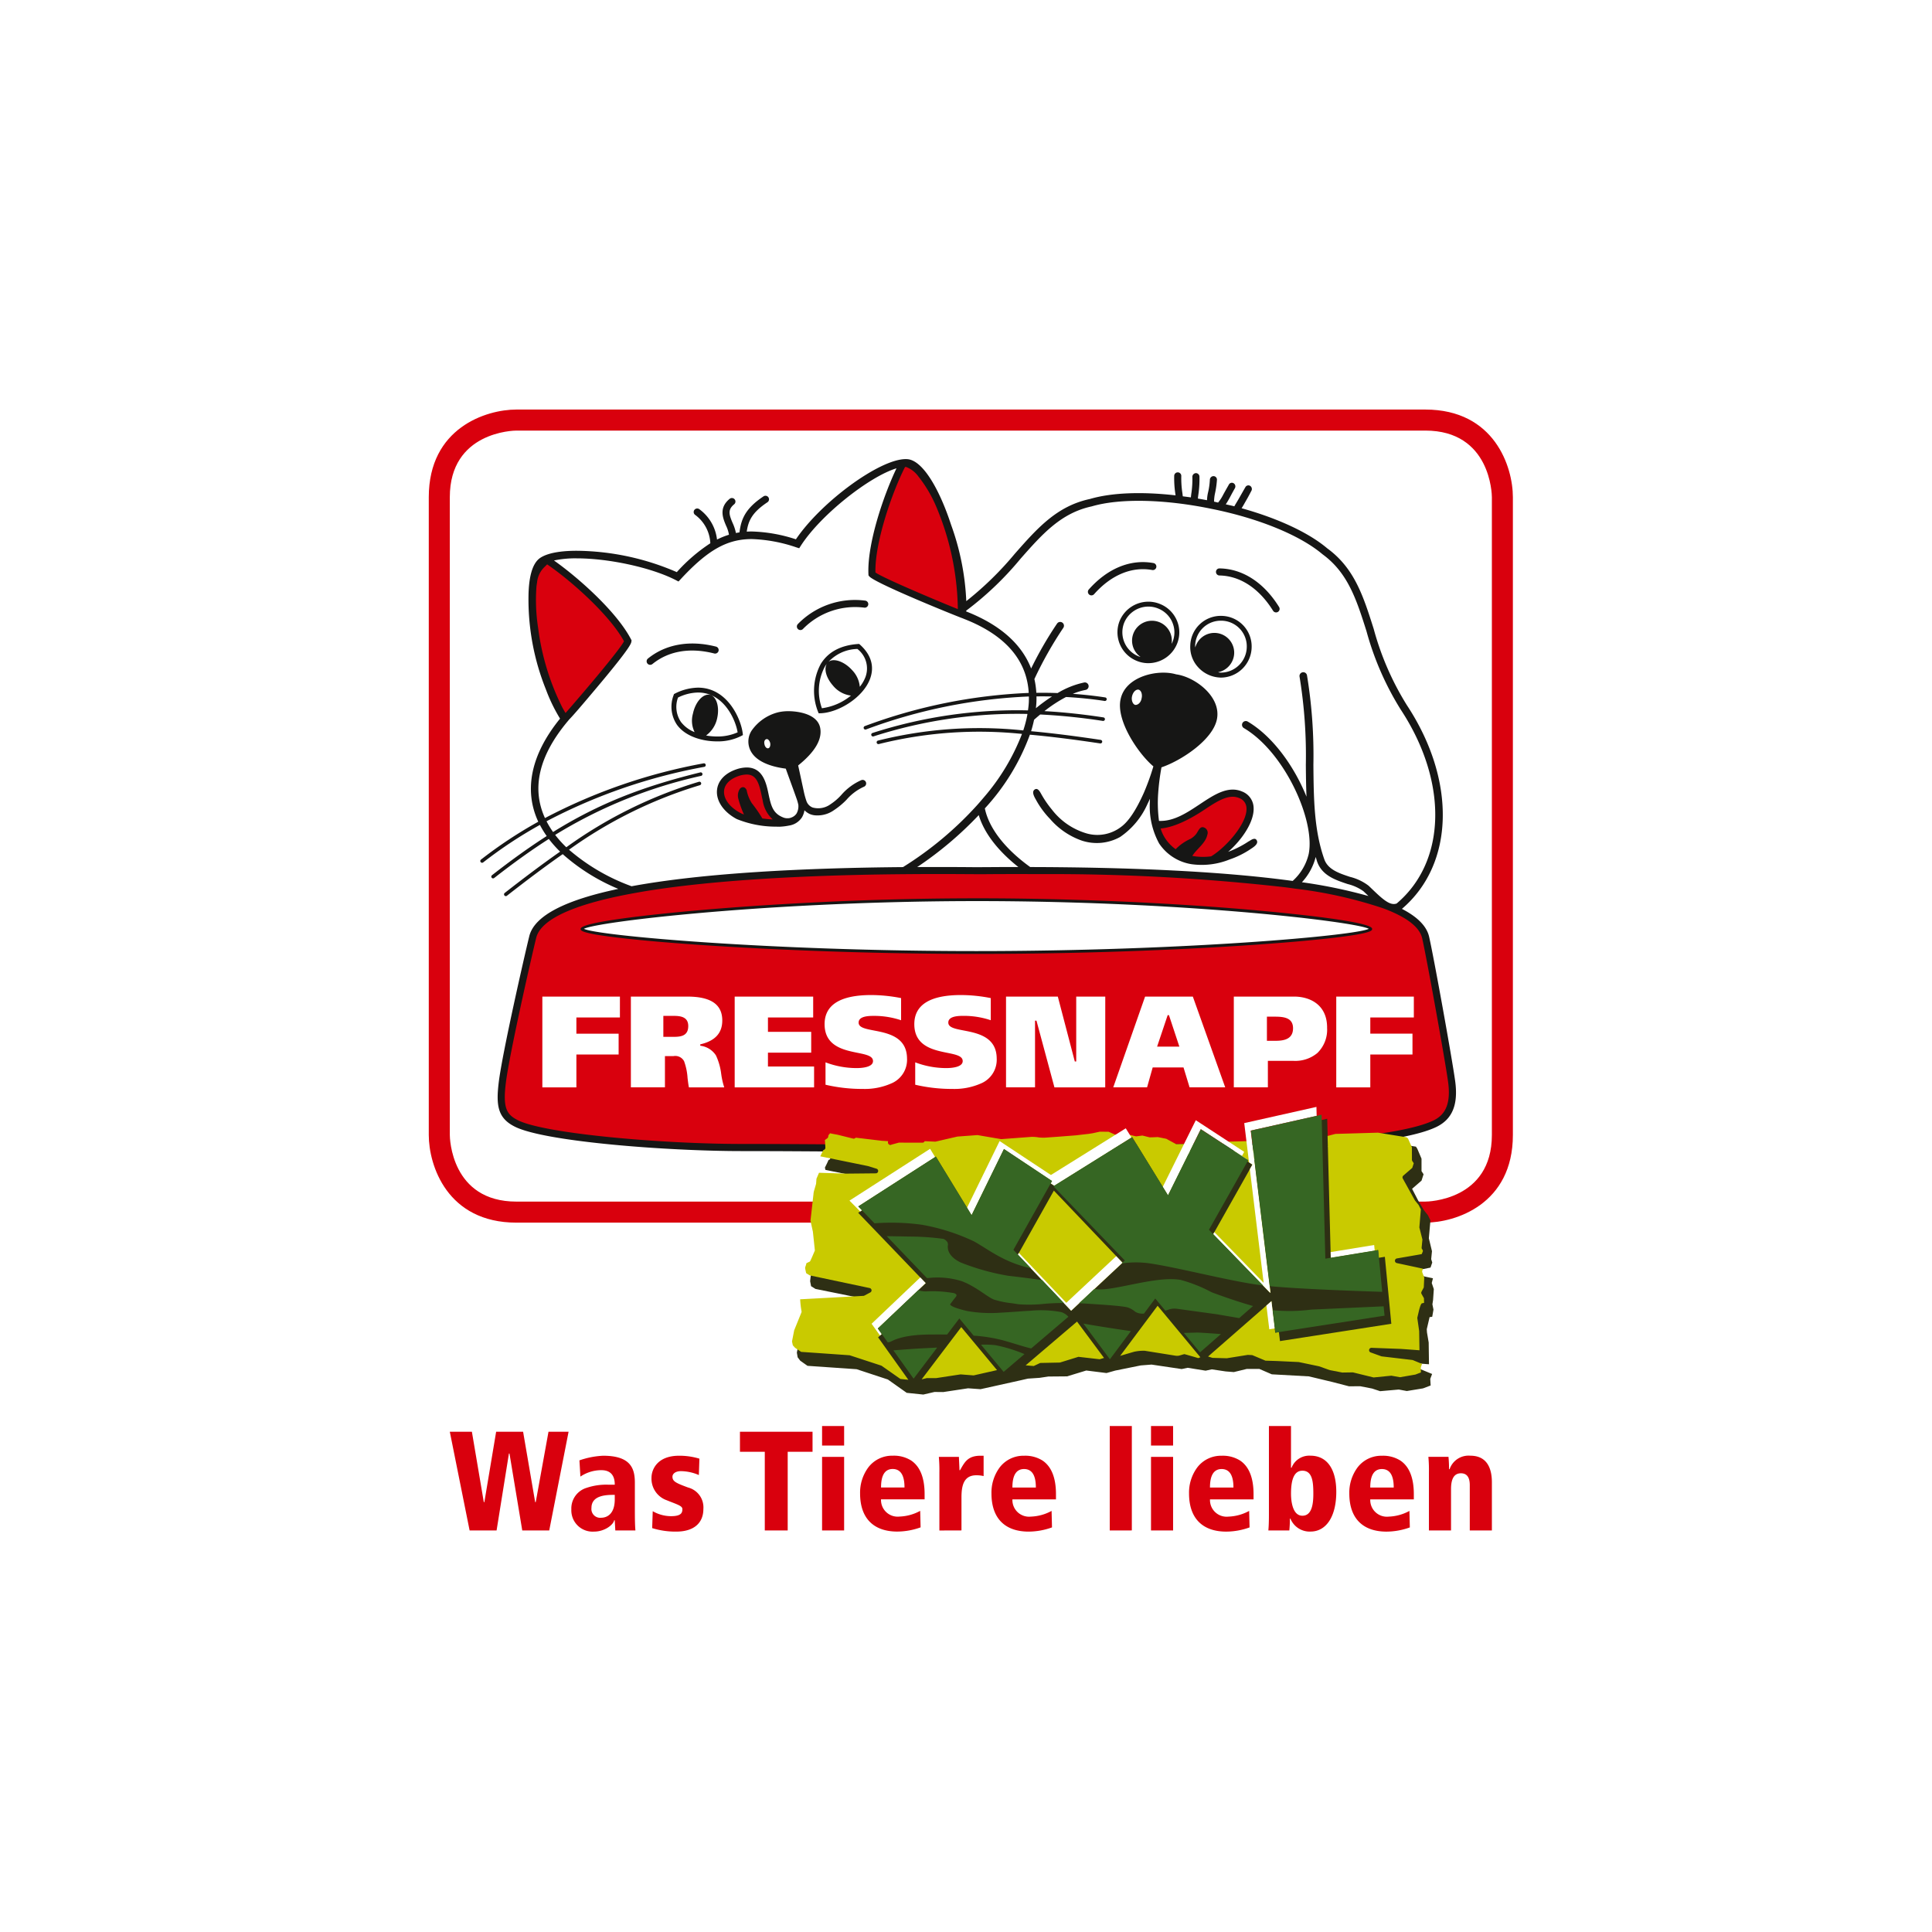
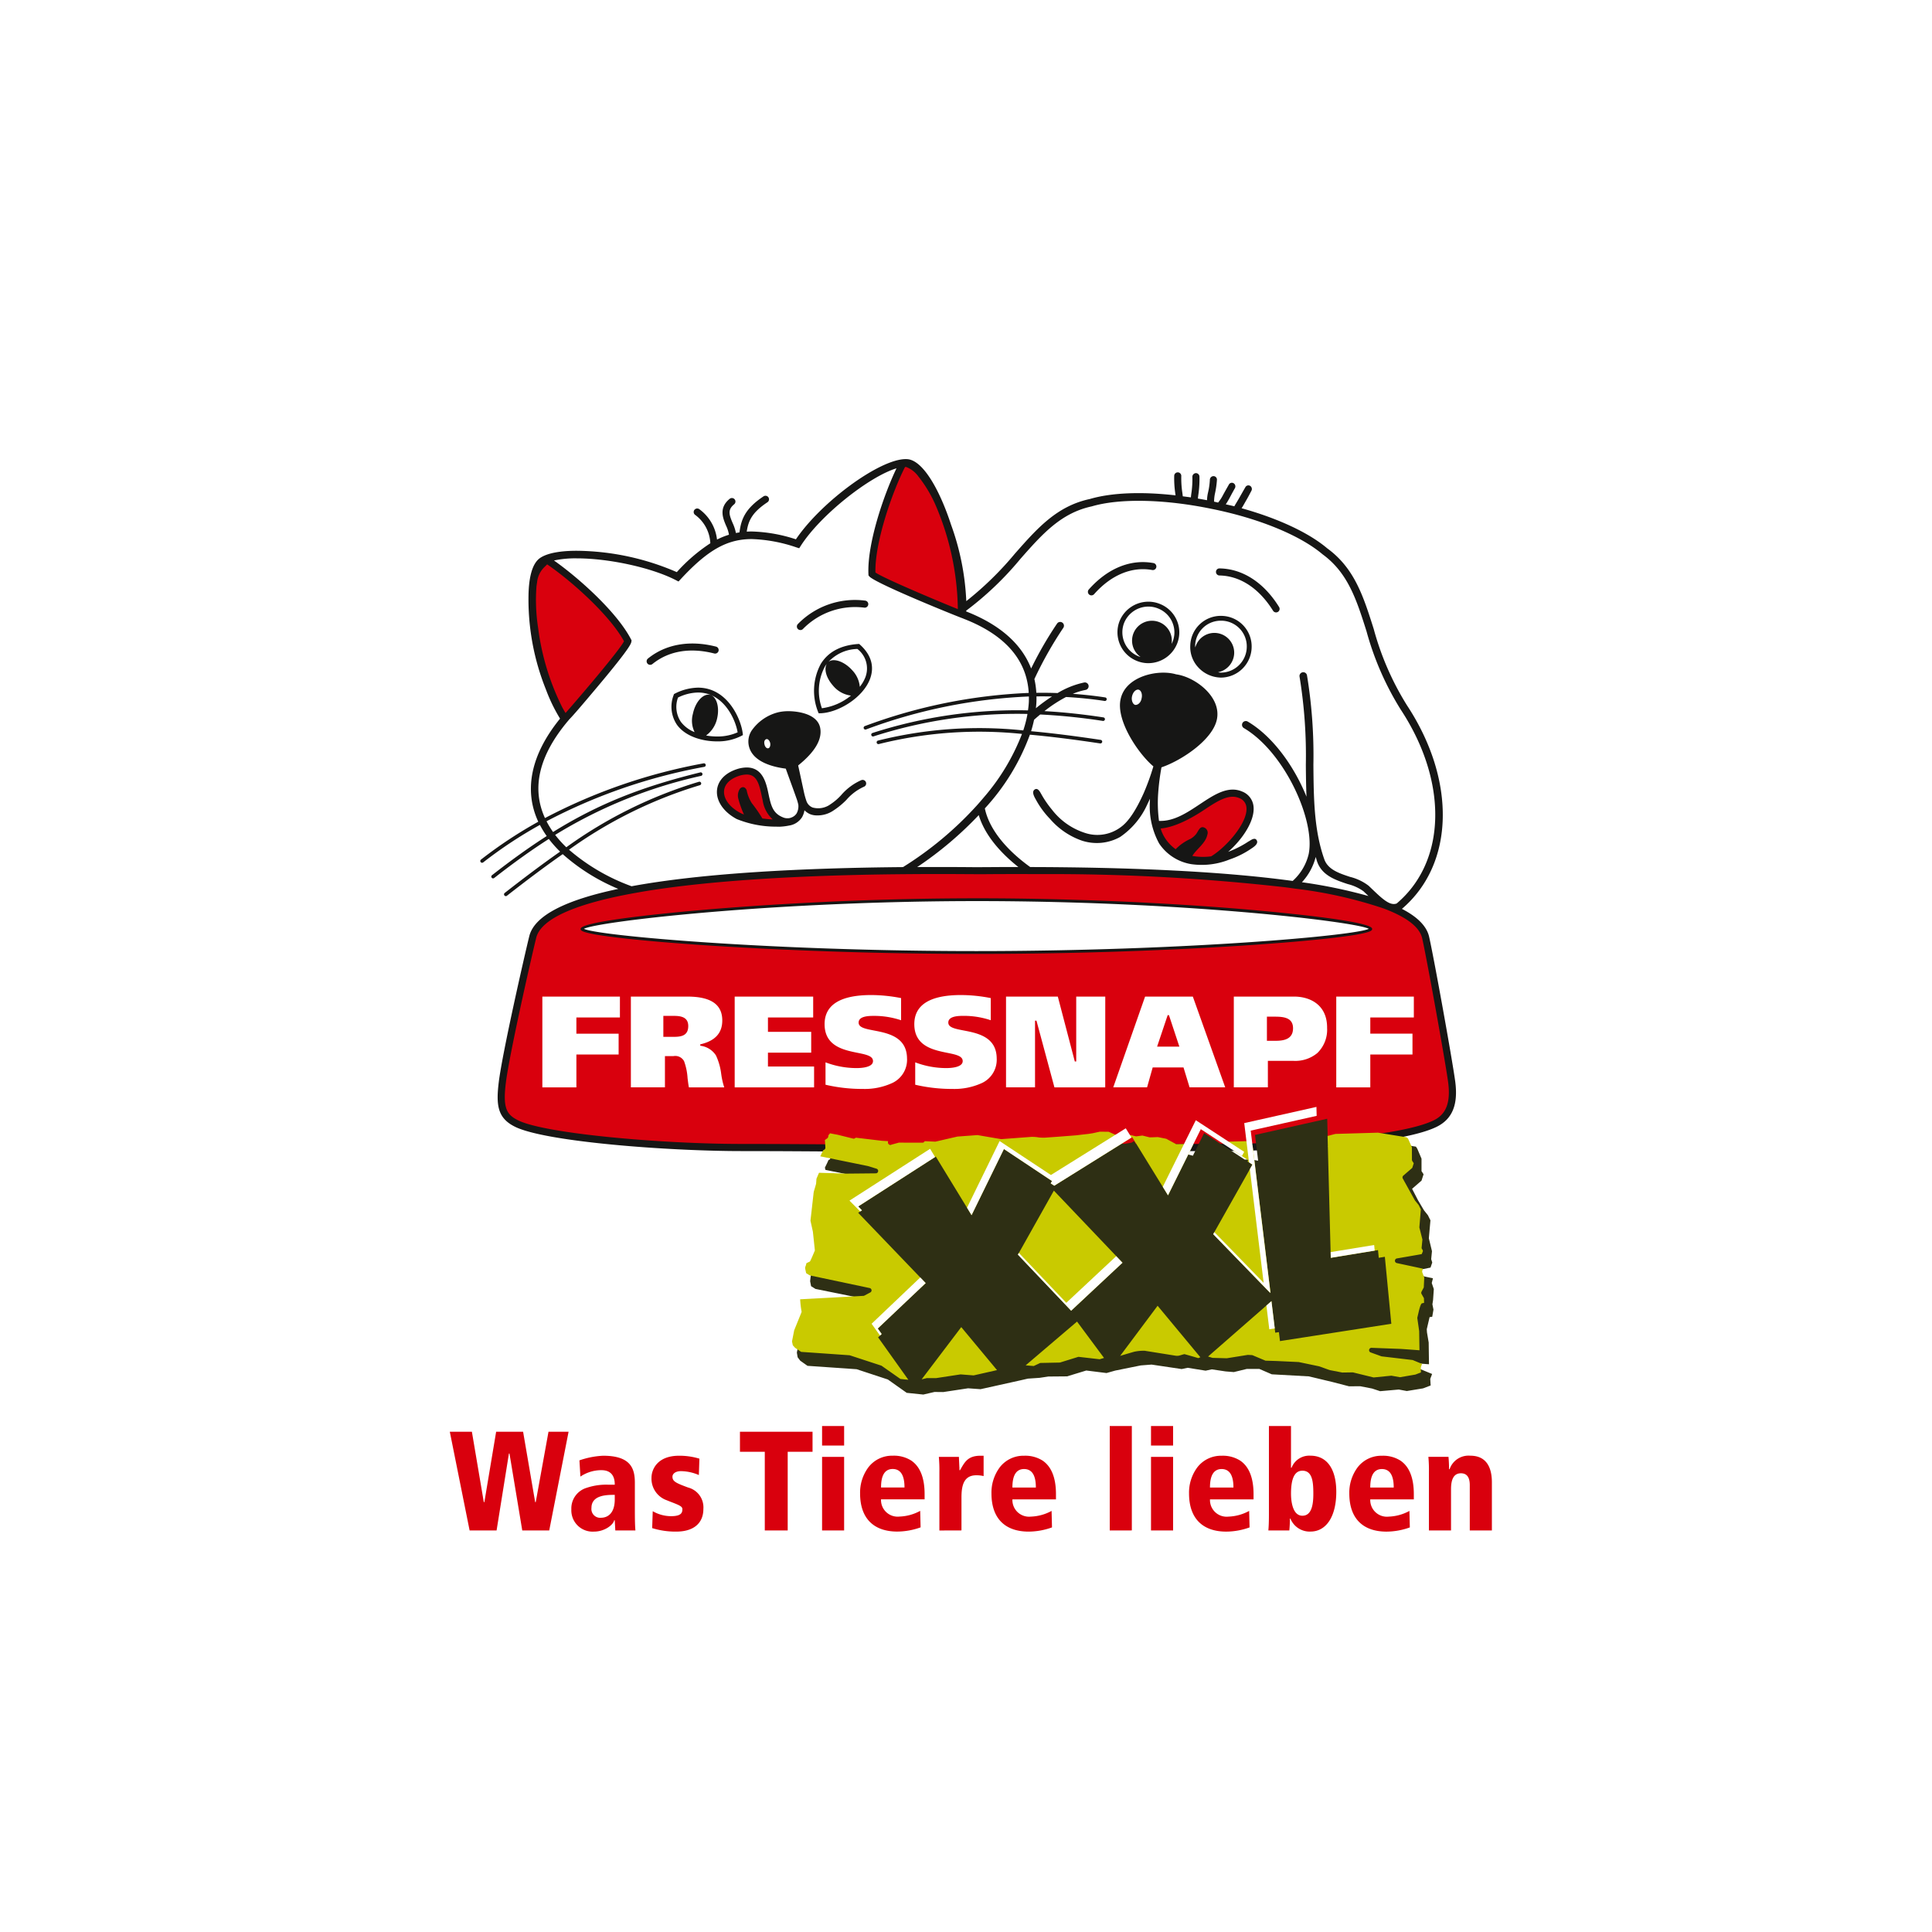
<svg xmlns="http://www.w3.org/2000/svg" width="292" height="292" viewBox="0 0 292 292">
  <rect x="0" y="0" width="292" height="292" fill="#808080" stroke="none" />
  <defs>
    <clipPath id="clip-path">
      <rect id="Rechteck_894" data-name="Rechteck 894" width="163.854" height="169.587" fill="none" />
    </clipPath>
    <clipPath id="clip-Logo-Fressnapf">
      <rect width="292" height="292" />
    </clipPath>
  </defs>
  <g id="Logo-Fressnapf" clip-path="url(#clip-Logo-Fressnapf)">
    <rect width="292" height="292" fill="#fff" />
    <g id="Gruppe_127" data-name="Gruppe 127" transform="translate(64.805 61.898)">
      <g id="Gruppe_126" data-name="Gruppe 126" clip-path="url(#clip-path)">
        <path id="Pfad_11041" data-name="Pfad 11041" d="M20.526,281.561H16.45l-1.931-11.623h-.085l-1.865,11.623H8.493L5.5,266.644H8.838l1.8,10.636h.084l1.78-10.636h4.076L18.4,277.28h.085l1.93-10.636h3.036Zm6.771.173c1.607,0,2.9-1.021,3.043-1.7l0-.018h.087l.086,1.543h3.038c-.062-.747-.083-1.514-.083-3.127V274.36c0-2.126-.582-4.093-4.8-4.093a12.606,12.606,0,0,0-3.577.7l.146,2.451a5.687,5.687,0,0,1,3.088-.969c.521,0,2.105,0,2.105,2.169v.024H29.377a9.29,9.29,0,0,0-3.2.476,3.25,3.25,0,0,0-2.308,3.251,3.215,3.215,0,0,0,3.427,3.364m3.135-5.554v.668c0,2.59-1.562,2.791-2.04,2.791a1.328,1.328,0,0,1-1.483-1.482c0-1.976,2.362-1.976,3.5-1.976Zm9.3,5.554c2.6,0,4.093-1.249,4.093-3.428a3.1,3.1,0,0,0-2.32-3.238c-1.788-.664-2.354-.908-2.354-1.63,0-.405.4-.84,1.29-.84a6.982,6.982,0,0,1,2.7.589l.084-2.476a10.388,10.388,0,0,0-3.084-.443c-3.282,0-4.157,2.088-4.157,3.321A3.455,3.455,0,0,0,38.3,277c.3.124.579.232.825.327.984.385,1.527.6,1.527,1,0,.521-.132,1.075-1.719,1.075a5.573,5.573,0,0,1-2.764-.753l-.084,2.556a11.835,11.835,0,0,0,3.641.529m16.842-.173V269.667h3.754v-3.023H49.351v3.023h3.754v11.894Zm8.528,0V270.439H61.764v11.124Zm0-12.833v-2.951H61.764v2.951Zm8.045,13a10.525,10.525,0,0,0,3.513-.636l-.062-2.493a7.021,7.021,0,0,1-3.129.862,2.517,2.517,0,0,1-2.792-2.577v-.025H77.26v-.788c0-2.468-.684-4.177-2.035-5.084a4.878,4.878,0,0,0-2.787-.725,4.508,4.508,0,0,0-3.656,1.728,6.391,6.391,0,0,0-1.273,3.974c0,3.717,2,5.765,5.636,5.765m-.708-9.457c1.183,0,1.783.931,1.783,2.769v.024H70.676v-.024c0-1.838.592-2.769,1.762-2.769m10.394,9.284V276.59c0-1.667.265-3.369,2.234-3.369a4.539,4.539,0,0,1,1.112.121v-3.075H85.71c-1.851,0-2.357.89-3,2.017l-.1.171h-.08v-.024c-.011-.331-.028-.674-.043-1s-.032-.661-.042-.987H79.412a21.932,21.932,0,0,1,.082,2.313v8.809Zm25.748,0V265.779h-3.338v15.784Zm27,.172c2.4,0,3.9-2.3,3.9-6,0-3.473-1.422-5.467-3.9-5.467a2.857,2.857,0,0,0-2.853,1.809l-.008.015h-.083v-6.312H129.3v13.3c0,1.348-.038,1.929-.084,2.484h3.168a17,17,0,0,0,.083-1.753v-.025h.084l.007.013a3.138,3.138,0,0,0,3.024,1.938m-1.224-9.2c1.526,0,1.654,1.718,1.654,3.477,0,1.427-.171,3.326-1.654,3.326-1.6,0-1.72-2.546-1.72-3.326,0-2.339.563-3.477,1.72-3.477m28.64,9.028v-7.288c0-1.828-.565-4.008-3.255-4.008a3.027,3.027,0,0,0-3.13,2.022l-.006.016h-.084v-.024c0-.777-.046-1.42-.084-1.842H153.4a21.69,21.69,0,0,1,.081,2.313v8.81h3.341v-6.238c0-1.617.492-2.4,1.5-2.4.885,0,1.334.6,1.334,1.783v6.859ZM93,281.734a10.529,10.529,0,0,0,3.514-.636l-.063-2.493a7.021,7.021,0,0,1-3.128.862,2.518,2.518,0,0,1-2.793-2.577v-.025h6.584v-.788c0-2.468-.684-4.177-2.035-5.084a4.881,4.881,0,0,0-2.787-.725,4.508,4.508,0,0,0-3.656,1.728,6.39,6.39,0,0,0-1.272,3.974c0,3.717,2,5.765,5.635,5.765m-.708-9.457c1.183,0,1.783.931,1.783,2.769v.024H90.53v-.024c0-1.838.592-2.769,1.762-2.769m30.57,9.457a10.529,10.529,0,0,0,3.514-.636l-.063-2.493a7.021,7.021,0,0,1-3.128.862,2.517,2.517,0,0,1-2.793-2.577v-.025h6.584v-.788c0-2.468-.683-4.177-2.034-5.084a4.884,4.884,0,0,0-2.788-.725,4.509,4.509,0,0,0-3.656,1.728,6.39,6.39,0,0,0-1.272,3.974c0,3.717,2,5.765,5.635,5.765m-.708-9.457c1.183,0,1.783.931,1.783,2.769v.024h-3.546v-.024c0-1.838.592-2.769,1.762-2.769m24.931,9.457a10.523,10.523,0,0,0,3.514-.636l-.062-2.493a7.021,7.021,0,0,1-3.129.862,2.517,2.517,0,0,1-2.792-2.577v-.025H151.2v-.788c0-2.468-.683-4.177-2.035-5.084a4.878,4.878,0,0,0-2.787-.725,4.508,4.508,0,0,0-3.656,1.728,6.394,6.394,0,0,0-1.273,3.974c0,3.717,2,5.765,5.635,5.765m-.707-9.457c1.184,0,1.784.931,1.784,2.769v.024h-3.546v-.024c0-1.838.592-2.769,1.762-2.769m-31.561,9.284V270.438h-3.338v11.123Zm0-12.833v-2.951h-3.338v2.951Z" transform="translate(-2.321 -112.147)" fill="#d9000d" />
-         <path id="Pfad_11042" data-name="Pfad 11042" d="M152.742,122.1H15.39c-10.136,0-10.312-9.891-10.313-10.313V15.39c0-10.137,9.891-10.312,10.312-10.314H152.747c10.137,0,10.312,9.891,10.314,10.313v96.4c0,10.137-9.9,10.311-10.319,10.315" transform="translate(-2.142 -2.142)" fill="#fff" />
-         <path id="Pfad_11043" data-name="Pfad 11043" d="M150.6,122.89H13.248C2.769,122.89,0,114.223,0,109.642V13.248C0,2.769,8.666,0,13.248,0H150.6c10.479,0,13.25,8.666,13.25,13.248v96.394c0,10.478-8.668,13.248-13.25,13.248M13.248,3.179c-.406,0-10.069.174-10.069,10.069v96.394c0,.406.173,10.068,10.069,10.068H150.6c.412,0,10.075-.174,10.075-10.068V13.248c0-.406-.173-10.069-10.07-10.069Z" transform="translate(0 0)" fill="#d9000d" />
        <path id="Pfad_11044" data-name="Pfad 11044" d="M26.186,29.3l.054.038c3.512,2.393,9.462,7.609,11.694,11.709l.02.038a.253.253,0,0,1-.017.19c-.76,1.5-7.206,9.009-8.871,10.893l-.073.083a.166.166,0,0,1-.262-.023l-.082-.134-.436-.744-.034-.06a37.84,37.84,0,0,1-3.7-12.181,27.6,27.6,0,0,1-.239-6.3l.018-.124.071-.446A3.91,3.91,0,0,1,25.6,29.691l.371-.373a.164.164,0,0,1,.21-.019m28.821,31.98h0c-1.464.491-2.321,1.371-2.412,2.473-.109,1.292.877,2.657,2.573,3.562l.6.257a.148.148,0,0,0,.17-.039l.1-.1a.156.156,0,0,0,.039-.171l-.276-.684a8,8,0,0,1-.555-1.628,1.658,1.658,0,0,1,.181-1.348.444.444,0,0,1,.276-.138c.118,0,.24.113.327.3l.1.371a3.974,3.974,0,0,0,.714,1.661,20.252,20.252,0,0,1,1.57,2.279.254.254,0,0,0,.136.11l1.632.158a.152.152,0,0,0,.16-.106l.055-.146a.163.163,0,0,0-.051-.186,4.63,4.63,0,0,1-1.435-2.769l-.125-.554-.036-.171c-.38-1.833-.83-3.35-2.49-3.35a4.263,4.263,0,0,0-1.253.22m70.193,5.2-.005,0c-1.724,1.142-4.234,2.545-6.395,2.737l-.1.008a.164.164,0,0,0-.123.071.162.162,0,0,0-.021.14l.029.1.338.878a6.325,6.325,0,0,0,2.025,2.379l.063.045a.164.164,0,0,0,.223-.033l.048-.061a5.453,5.453,0,0,1,1.728-1.259l.449-.25a3.167,3.167,0,0,0,.924-.794l.248-.388c.175-.292.326-.544.513-.544l.24.074c.18.1.351.264.251.768a4.38,4.38,0,0,1-1.28,1.957,7.793,7.793,0,0,0-.959,1.17l-.062.1a.165.165,0,0,0,.11.246l.117.022a9.324,9.324,0,0,0,1.659.15l1.3-.1c2.339-1.4,5.675-5.114,5.511-7.558a1.888,1.888,0,0,0-1.24-1.7,2.79,2.79,0,0,0-1.092-.22c-1.4,0-2.839.956-4.506,2.062M80.161,14.574l-.036.025-.13.1a.155.155,0,0,0-.047.055c-1.874,3.687-4.594,11.327-4.479,16.019a.252.252,0,0,0,.07.17l.034.024c1.188.853,8.756,4.045,12.235,5.457l.376.152a.163.163,0,0,0,.225-.147l0-.117,0-.288a41.021,41.021,0,0,0-3.435-15.654,20,20,0,0,0-2.592-4.295,4.287,4.287,0,0,0-2.03-1.517.342.342,0,0,0-.192.018M120.1,97.741l1.549,4.684h-3.363l1.573-4.684c.025-.073.077-.078.077-.078h.085s.053,0,.078.078M47.423,99.313c0,1.512-1.121,1.638-2.27,1.638H43.659V97.78h1.574c1.084,0,2.19.182,2.19,1.533m91.407.341c0,1.679-1.426,1.894-2.668,1.894h-1.28V97.9h1.26c1.4,0,2.688.212,2.688,1.753m21.306,14.169c-4.827,2.342-20.335,3.567-33.159,3.567l-35.3.182H90.51l-35-.182c-12.245,0-29.7-1.558-33.848-3.567-1.936-.94-2.535-1.982-2.047-5.953.543-4.394,3.863-18.978,4.582-21.9.682-2.891,5.543-5.2,14.452-6.875l2.258-.4c9.138-1.493,21.63-2.351,37.127-2.55l2.309-.023,4.8-.023,4.746.021,1.293.007h.312l1.292-.007,4.352-.016,1.616,0,1.958.007A314.555,314.555,0,0,1,137.66,78.1l1.564.214A66.8,66.8,0,0,1,152.568,81.3l1.13.451c2.865,1.223,4.51,2.642,4.89,4.218.682,2.98,3.469,18.426,3.925,21.745.566,4.117-.973,5.429-2.377,6.111M31.409,84.621a.243.243,0,0,0,.132.217c1.9.98,27.651,3.395,59.432,3.395,31.8,0,57.539-2.416,59.43-3.395a.238.238,0,0,0,.134-.217.246.246,0,0,0-.129-.218c-.957-.524-7.448-1.538-18-2.462l-3.619-.3c-5.8-.455-11.834-.81-17.945-1.054l-3.873-.141c-5.328-.173-10.651-.26-15.82-.26-6.626,0-13.438.141-20.248.418l-6.106.287-8.151.5-6.943.546c-10.65.927-17.2,1.943-18.164,2.467a.242.242,0,0,0-.129.217m5.686,10.247H25.372v13.717h5.145v-4.963H36.9V100.47H30.516V98.02h6.579Zm15.767,13.717a11.141,11.141,0,0,1-.446-1.945l-.008-.039a9.214,9.214,0,0,0-.8-2.846,3.268,3.268,0,0,0-2.3-1.454l-.014,0a.068.068,0,0,1-.058-.068V102.1a.019.019,0,0,1,.007-.016l.069-.017c2.188-.527,3.253-1.7,3.253-3.594,0-2.427-1.728-3.608-5.284-3.608h-8.53v13.717H43.9v-4.723h1.294a1.511,1.511,0,0,1,1.6.773,9.032,9.032,0,0,1,.527,2.562l.011.09c.061.491.118.957.192,1.3Zm13.58-3.153H59.469v-2.09h6.537v-3.151H59.469V98.02h6.836V94.868H54.442v13.717h12Zm14.045-1.175c0-3.307-2.888-3.861-5-4.268-1.293-.248-2.314-.445-2.314-1.192,0-1.016,1.614-1.016,2.39-1.016a12.789,12.789,0,0,1,4.028.66V95.093a23.723,23.723,0,0,0-4.5-.462c-4.686,0-7.062,1.481-7.062,4.4,0,3.323,2.872,3.905,4.971,4.331,1.311.265,2.346.474,2.346,1.25,0,.954-1.741,1.058-2.491,1.058a13.159,13.159,0,0,1-4.686-.868v3.384a24.368,24.368,0,0,0,5.643.636,9.961,9.961,0,0,0,4.5-.922,3.881,3.881,0,0,0,2.179-3.647m13.55,0c0-3.307-2.889-3.861-5-4.268-1.293-.248-2.314-.445-2.314-1.192,0-1.016,1.617-1.016,2.393-1.016a12.789,12.789,0,0,1,4.025.66V95.093a23.411,23.411,0,0,0-4.5-.462c-4.682,0-7.056,1.481-7.056,4.4,0,3.323,2.87,3.905,4.968,4.331,1.31.265,2.345.474,2.345,1.25,0,.954-1.745,1.058-2.494,1.058a13.154,13.154,0,0,1-4.682-.868v3.384a24.359,24.359,0,0,0,5.641.636,9.982,9.982,0,0,0,4.5-.922,3.884,3.884,0,0,0,2.177-3.647m16.406-9.389h-4.39v9.808h-.214l-2.568-9.808H95.452v13.717h4.383V98.5h.217l2.716,10.087h7.676Zm18.128,13.717-4.894-13.717h-7.214l-4.813,13.717h5.112l.849-3.01h4.657l.918,3.01Zm15.4-9.034c0-3.453-2.583-4.683-5-4.683h-9.1v13.717h5.148v-4h3.928a5.224,5.224,0,0,0,3.54-1.177,4.9,4.9,0,0,0,1.48-3.852m13.113-4.683H145.362v13.716h5.146v-4.962h6.375v-3.153h-6.375V98.02h6.579Z" transform="translate(-8.207 -6.14)" fill="#d9000d" />
        <path id="Pfad_11045" data-name="Pfad 11045" d="M125.289,45.986h.106a4.672,4.672,0,0,0,4.653-4.511,4.621,4.621,0,0,0-4.51-4.817,4.615,4.615,0,0,0-4.765,4.5,4.5,4.5,0,0,0,1.191,3.265,4.752,4.752,0,0,0,3.324,1.557m-3.776-4.794a3.873,3.873,0,0,1,3.813-3.8c.059,0,.118,0,.186,0a3.881,3.881,0,0,1,3.8,4.053,3.927,3.927,0,0,1-3.913,3.794h-.081c-.123-.005-.24-.036-.361-.052a3.038,3.038,0,0,0,2.456-2.873,2.995,2.995,0,0,0-5.883-.871c0-.087-.019-.171-.014-.258m-15.278-7.8a.539.539,0,0,1-.4.181.526.526,0,0,1-.354-.135.536.536,0,0,1-.047-.756c2.842-3.2,6.315-4.624,9.777-3.993a.534.534,0,1,1-.192,1.051c-3.075-.558-6.2.738-8.782,3.651m3.873,4.007a4.657,4.657,0,0,0,2.587,6.079,4.562,4.562,0,0,0,1.736.342,4.7,4.7,0,0,0,4.341-2.927,4.543,4.543,0,0,0-.027-3.523,4.622,4.622,0,0,0-2.561-2.5,4.562,4.562,0,0,0-1.741-.343,4.709,4.709,0,0,0-4.336,2.875m7.956.258a3.819,3.819,0,0,1,.023,2.956c-.039.1-.094.193-.142.288a3.006,3.006,0,1,0-4.688,1.974c-.094-.031-.19-.047-.282-.085a3.916,3.916,0,0,1-2.179-5.113,3.958,3.958,0,0,1,3.649-2.412,3.846,3.846,0,0,1,1.463.287,3.9,3.9,0,0,1,2.157,2.1m11.572,33.07a15.178,15.178,0,0,1-2.5,1.354c-.214.094-.428.178-.642.259,2.142-1.869,3.974-4.6,3.849-6.707a2.706,2.706,0,0,0-1.737-2.413c-2.133-.906-4.2.464-6.387,1.916-1.908,1.266-3.856,2.572-6.054,2.526l-.121,0a20.57,20.57,0,0,1-.126-4.163,34.882,34.882,0,0,1,.5-3.934c2.923-.981,7.778-4.135,8.385-7.294.663-3.419-3.35-6.383-6.167-6.76-2.717-.809-7.616.269-8.383,3.7-.771,3.223,2.652,8.282,4.942,10.209a35.88,35.88,0,0,1-1.45,4.01c-1.123,2.5-2.245,4.273-3.439,5.142a5.909,5.909,0,0,1-5.215.977,10.259,10.259,0,0,1-5.251-3.62,15.4,15.4,0,0,1-1.606-2.35c-.184-.324-.495-.928-.927-.692-.5.272-.253.905.108,1.521a13.338,13.338,0,0,0,2.173,2.969,11.212,11.212,0,0,0,4.779,3.259,7.233,7.233,0,0,0,5.794-.543,11.754,11.754,0,0,0,4.128-4.96c.136-.272.264-.547.388-.821-.006.153-.014.3-.016.458a11.76,11.76,0,0,0,1.4,6.3,7.233,7.233,0,0,0,4.9,3.134,11.225,11.225,0,0,0,5.743-.71,13.371,13.371,0,0,0,3.29-1.646c.6-.382,1.111-.832.794-1.3-.278-.408-.831-.012-1.144.191M113.416,49.137c-.1.616-.566,1.025-.976.973-.357-.1-.614-.714-.46-1.331s.562-1.026.969-.973c.414.1.621.717.466,1.332M123.937,73a9.1,9.1,0,0,1-2.853-.062c.646-1.054,2.014-1.913,2.271-3.209a.848.848,0,0,0-.378-1.031c-.716-.383-.911.371-1.316.931a2.966,2.966,0,0,1-.848.725,7.349,7.349,0,0,0-2.247,1.569,6.076,6.076,0,0,1-1.947-2.288,5.418,5.418,0,0,1-.321-.839c2.22-.2,4.743-1.606,6.508-2.777,2.024-1.343,3.771-2.5,5.37-1.824a1.652,1.652,0,0,1,1.093,1.494c.154,2.29-3.057,5.93-5.332,7.31m.722-42.989a.523.523,0,0,1,.544-.526c3.495.057,6.69,2.127,8.993,5.832a.537.537,0,0,1-.172.739.547.547,0,0,1-.283.079.535.535,0,0,1-.454-.251c-2.106-3.387-4.983-5.279-8.1-5.33a.536.536,0,0,1-.527-.544M39.481,43.937a.525.525,0,0,1-.336.12.535.535,0,0,1-.337-.951c2.681-2.175,6.335-2.816,10.3-1.8a.536.536,0,0,1-.266,1.038c-3.676-.941-6.912-.389-9.36,1.595m32.909,2.2c-1.065,2.908-4.85,5.164-7.523,5.237l-.254.007-.1-.234a8.6,8.6,0,0,1,.417-7.231c1.114-1.813,3.012-2.826,5.64-3.01l.156-.011.117.1c2.134,1.913,2.017,3.85,1.546,5.139m-2.9,2.57a4.185,4.185,0,0,1-2.72-1.516c-1.027-1.162-1.392-2.517-.927-3.286-.1.129-.2.259-.283.4a7.782,7.782,0,0,0-.46,6.314,8.779,8.779,0,0,0,4.389-1.911m.973-7.05a6.137,6.137,0,0,0-4.6,2.217,1.154,1.154,0,0,1,.238-.271c.768-.614,2.41-.05,3.59,1.282a4.124,4.124,0,0,1,1.136,2.493,5.5,5.5,0,0,0,.863-1.494,3.721,3.721,0,0,0-1.228-4.227M52.946,54.788a7.783,7.783,0,0,1-3.725.838c-2.028,0-4.673-.654-6.016-2.491a4.873,4.873,0,0,1-.513-4.509l.047-.152.142-.069a7.95,7.95,0,0,1,3.5-.9c4.458,0,6.5,4.753,6.753,6.921l.029.246Zm-.585-.531c-.34-2.054-2.179-6.015-5.981-6.015A7.13,7.13,0,0,0,43.353,49a4.058,4.058,0,0,0,.451,3.7,4.83,4.83,0,0,0,2.056,1.529,3.917,3.917,0,0,1-.255-2.784c.36-1.744,1.487-3.025,2.512-2.869.972.153,1.536,1.689,1.176,3.434a4.339,4.339,0,0,1-1.7,2.728,9.5,9.5,0,0,0,1.626.149,7.433,7.433,0,0,0,3.14-.627m19.4,7.546a.536.536,0,0,1-.326.684,7.631,7.631,0,0,0-2.628,1.975,11.315,11.315,0,0,1-1.885,1.559,4.285,4.285,0,0,1-2.634.79,2.65,2.65,0,0,1-1.028-.213,2.76,2.76,0,0,1-.794-.562,3.025,3.025,0,0,1-.392,1.088,2.818,2.818,0,0,1-1.927,1.22,8.787,8.787,0,0,1-1.453.177c-.231,0-.4-.011-.633-.011a15.741,15.741,0,0,1-5.828-1.146c-1.972-1.048-3.125-2.719-2.989-4.346.12-1.434,1.207-2.6,2.98-3.188a5,5,0,0,1,1.51-.263c2.465,0,2.967,2.411,3.3,4.006.053.251.1.488.156.7.337,1.5.788,2.33,2.024,2.832a1.613,1.613,0,0,0,.692.136,1.383,1.383,0,0,0,.611-.122,1.576,1.576,0,0,0,.747-.584,2.2,2.2,0,0,0,.272-1.345,7.5,7.5,0,0,0-.285-.978c-.6-1.7-.869-2.39-1.612-4.469-1.8-.227-4.876-.946-5.53-3.246a3.035,3.035,0,0,1,.347-2.467,6.954,6.954,0,0,1,4.024-2.8,6.637,6.637,0,0,1,1.154-.162c1.283-.071,4.72.2,5.2,2.475.361,1.74-.766,3.661-3.32,5.717.37,1.694.519,2.4.872,4.031a11.556,11.556,0,0,0,.366,1.316,1.614,1.614,0,0,0,.946,1.011,3.155,3.155,0,0,0,2.725-.509,8.317,8.317,0,0,0,1.625-1.406,8.543,8.543,0,0,1,3.03-2.229.536.536,0,0,1,.682.327M57.29,55.9c-.1-.412-.36-.668-.565-.615-.254.049-.409.357-.308.768.054.36.308.669.566.616s.359-.412.306-.768m.378,11.524a4.832,4.832,0,0,1-1.521-2.905c-.055-.216-.108-.469-.163-.732-.371-1.788-.771-3.153-2.249-3.153a4,4,0,0,0-1.177.209c-1.361.456-2.162,1.26-2.245,2.261-.1,1.191.838,2.467,2.446,3.325a3.323,3.323,0,0,0,.56.242,14.694,14.694,0,0,1-.842-2.349,1.85,1.85,0,0,1,.258-1.576c.433-.392.808-.161.991.245a5.6,5.6,0,0,0,.788,1.983,20.526,20.526,0,0,1,1.587,2.3c.565.076,1.113.131,1.567.15M61.852,38.8a.539.539,0,0,0,.369-.146,11.022,11.022,0,0,1,9.291-3.24.535.535,0,0,0,.162-1.057,12.045,12.045,0,0,0-10.191,3.52.537.537,0,0,0-.021.757.531.531,0,0,0,.389.166m98.954,68.129c-.472-3.449-3.234-18.739-3.941-21.82-.388-1.616-1.83-2.994-4.1-4.169,7.939-6.761,8.26-19.384.753-30.778a42.985,42.985,0,0,1-5.02-11.535c-1.56-4.92-2.9-9.168-7.009-12.166-2.805-2.38-7.482-4.549-12.957-6.072.266-.41.4-.679.621-1.055.2-.354.271-.449.836-1.535a.572.572,0,0,0-.106-.75.516.516,0,0,0-.749.107c-.647,1.119-.838,1.472-1.123,1.961-.1.169-.235.4-.457.766a2.086,2.086,0,0,0-.115.215c-.425-.109-.868-.2-1.3-.3.229-.333.344-.55.528-.872.121-.212.312-.6.827-1.52a.565.565,0,0,0-.105-.75.514.514,0,0,0-.75.106c-.434.765-.729,1.288-.936,1.675a6.058,6.058,0,0,1-.687,1.051c-.012.014-.018.031-.029.046-.209-.045-.41-.1-.617-.142,0-.006,0-.012,0-.018a6.714,6.714,0,0,1,.123-1.141,13.929,13.929,0,0,0,.314-2.152.527.527,0,0,0-.524-.546.565.565,0,0,0-.546.525,10.55,10.55,0,0,1-.3,2.05,5.956,5.956,0,0,0-.132,1.067q-.694-.134-1.379-.25c.04-.407.076-.631.1-.808a15.919,15.919,0,0,0,.137-2.491.537.537,0,0,0-.526-.545.562.562,0,0,0-.545.524,14.716,14.716,0,0,1-.125,2.346c-.027.18-.062.4-.1.8-.413-.064-.816-.111-1.224-.165-.04-.377-.073-.6-.1-.771a14.839,14.839,0,0,1-.125-2.325.535.535,0,0,0-1.071.022,15.677,15.677,0,0,0,.139,2.467c.018.12.039.263.064.462-5.135-.586-9.691-.409-12.948.549-4.986,1.069-7.93,4.4-11.337,8.265a49.191,49.191,0,0,1-7.342,7.172,38.639,38.639,0,0,0-2.3-11.543c-1.737-5.325-4.262-9.749-6.608-9.914-.082-.006-.164-.009-.251-.009-3.958,0-12.783,6.486-16.592,12.123a23.29,23.29,0,0,0-6.667-1.183c-.259,0-.513.007-.765.021.238-1.6.765-2.867,3.129-4.439a.535.535,0,0,0-.594-.891c-2.842,1.892-3.385,3.541-3.632,5.446-.18.027-.36.058-.538.093a6.522,6.522,0,0,0-.5-1.519c-.527-1.245-.775-1.99.228-2.816a.535.535,0,1,0-.68-.826c-1.67,1.372-1.013,2.925-.534,4.059a5.06,5.06,0,0,1,.435,1.362,11.572,11.572,0,0,0-1.806.73,6.614,6.614,0,0,0-2.647-4.571.535.535,0,1,0-.688.82,5.632,5.632,0,0,1,2.324,4.311,25.625,25.625,0,0,0-5.067,4.363A38.78,38.78,0,0,0,28.03,26.818c-1.776,0-4.173.186-5.5,1.073s-1.725,3.268-1.774,5.618a36.46,36.46,0,0,0,2.619,14.24,25.267,25.267,0,0,0,2.148,4.438C21.136,57.589,20,62.97,22.232,67.768a67.217,67.217,0,0,0-8.659,5.724.268.268,0,0,0-.046.378.269.269,0,0,0,.379.047,66.48,66.48,0,0,1,8.572-5.669,14.164,14.164,0,0,0,1.03,1.687c-2.644,1.695-5.35,3.637-8.271,5.919a.27.27,0,0,0-.047.379.266.266,0,0,0,.214.1.263.263,0,0,0,.166-.058c2.916-2.277,5.617-4.216,8.255-5.9a17.735,17.735,0,0,0,1.706,1.915c-2.668,1.868-5.424,3.941-8.371,6.243a.268.268,0,0,0-.046.377.272.272,0,0,0,.213.105.276.276,0,0,0,.166-.058c2.971-2.322,5.747-4.409,8.434-6.287a29.862,29.862,0,0,0,8.4,5.251c-7.584,1.6-12.691,3.906-13.464,7.186-.721,2.926-4.049,17.548-4.6,21.993-.437,3.569-.172,5.5,2.511,6.8,4.671,2.261,23.069,3.649,34.206,3.649,5.5,0,11.62.046,17.538.091,5.9.045,12,.091,17.467.091H89.15c5.5,0,11.679-.046,17.655-.091s12.156-.091,17.649-.091c10.449,0,28-.971,33.518-3.65,2.427-1.175,3.327-3.39,2.834-6.965M86.9,35.875a48.1,48.1,0,0,0,8.221-7.853c3.275-3.709,6.1-6.912,10.763-7.913,4.222-1.24,10.995-1.1,18.123.376,7.11,1.428,13.37,3.99,16.775,6.878,3.835,2.8,5.128,6.886,6.626,11.613a44.467,44.467,0,0,0,5.158,11.82c7.2,10.926,6.946,22.971-.6,29.333-.99.364-2.067-.6-3.716-2.187l-.518-.495a7.565,7.565,0,0,0-2.806-1.339c-1.641-.542-3.339-1.1-3.891-2.653-1.566-4.413-1.606-9.211-1.652-14.294a74.653,74.653,0,0,0-.968-13.52.571.571,0,0,0-1.123.209,73.957,73.957,0,0,1,.949,13.323c.014,1.635.034,3.238.1,4.815-1.821-4.517-5.035-9.081-8.872-11.349a.572.572,0,1,0-.583.984c6.171,3.648,10.817,13.993,9.782,19.046a7.908,7.908,0,0,1-2.417,4.05c-11.338-1.552-25.852-2.069-39.669-2.1-3.728-2.685-6.222-5.81-6.855-8.863a33.28,33.28,0,0,0,6.808-11.142c3.314.3,6.817.751,10.617,1.32a.27.27,0,1,0,.08-.534c-3.758-.562-7.227-1.011-10.513-1.312q.264-.864.447-1.726c.3-.274.614-.54.926-.8a91.031,91.031,0,0,1,9.474.973.275.275,0,0,0,.308-.225.271.271,0,0,0-.226-.308c-3.095-.475-6.048-.79-8.916-.949A20.826,20.826,0,0,1,102,48.918c1.969.11,3.914.305,5.833.6a.276.276,0,0,0,.309-.228.269.269,0,0,0-.226-.308c-1.612-.248-3.245-.424-4.894-.542a9.8,9.8,0,0,1,1.943-.594.572.572,0,0,0-.209-1.124,13.047,13.047,0,0,0-4.032,1.6q-1.6-.056-3.217-.035a12.477,12.477,0,0,0-.292-2.08,57.363,57.363,0,0,1,4.369-7.738.571.571,0,1,0-.943-.646,55.358,55.358,0,0,0-3.919,6.788c-1.213-3.139-4-6.341-9.816-8.623,0-.036,0-.075,0-.112M147.706,79a76.629,76.629,0,0,0-10.058-2.085,8.817,8.817,0,0,0,2.084-3.82c.077.246.143.495.229.739.74,2.081,2.8,2.757,4.609,3.358a6.891,6.891,0,0,1,2.379,1.084l.51.49.246.235M94.787,74.614q-2.282,0-4.527.018c-.581,0-1.017.007-1.288.007H88.66c-.271,0-.707,0-1.288-.007-2.584-.02-5.216-.024-7.867-.011a54.42,54.42,0,0,0,9.3-7.853c.837,2.794,3.008,5.486,5.984,7.846m2.654-24c.03-.29.061-.579.075-.866s.018-.608.012-.92q1.177-.016,2.344.011a25.689,25.689,0,0,0-2.431,1.776m-19.7-36.48.027,0a4.031,4.031,0,0,1,1.9,1.436A19.727,19.727,0,0,1,82.228,19.8a41.117,41.117,0,0,1,3.412,15.549c0,.094.005.194,0,.286l-.265-.108c-3.04-1.232-11-4.579-12.186-5.428-.108-4.479,2.472-12.005,4.452-15.9ZM22.2,38.408a27.354,27.354,0,0,1-.238-6.234c.028-.187.051-.38.086-.554a3.708,3.708,0,0,1,1.19-2.412l.335-.335c3.686,2.511,9.482,7.7,11.617,11.623-.734,1.446-7.066,8.838-8.835,10.841-.008-.013-.016-.027-.024-.04-.159-.255-.311-.523-.462-.791a37.343,37.343,0,0,1-3.668-12.1m4.67,33.6a66.875,66.875,0,0,1,19.791-9.758.269.269,0,1,0-.149-.518,67.428,67.428,0,0,0-20.045,9.9,16.853,16.853,0,0,1-1.684-1.869,71.591,71.591,0,0,1,22.077-8.926.271.271,0,0,0-.129-.525c-8.846,2.169-15.395,4.747-22.265,9.013A13.316,13.316,0,0,1,23.48,67.7a83.208,83.208,0,0,1,23.841-8.223.27.27,0,0,0-.1-.531,83.8,83.8,0,0,0-23.977,8.27c-2.064-4.509-.913-9.428,3.43-14.622l.225-.269c.566-.574,1.754-1.94,4.509-5.227,4.781-5.7,4.864-6.286,4.9-6.568l.025-.17-.079-.151c-2.134-4.123-7.9-9.28-11.648-11.923a15.483,15.483,0,0,1,3.422-.323c4.927,0,11.38,1.419,15.011,3.3l.387.2.3-.321c4.108-4.441,7.031-6.093,10.786-6.093a23.016,23.016,0,0,1,6.741,1.259l.416.13.235-.368c2.987-4.661,10.352-10.466,14.469-11.715-1.957,4.091-4.449,11.42-4.241,16.007l.008.172.106.136c.638.809,8.356,4.038,12.094,5.553.514.209.951.384,1.286.516.44.175.706.277.72.277l.238.1c5.259,2.049,8.4,5.071,9.425,8.95a11.175,11.175,0,0,1,.334,1.984c.007.084.008.169.014.253a80.247,80.247,0,0,0-24.77,5.013.27.27,0,0,0-.164.345.273.273,0,0,0,.254.179.262.262,0,0,0,.092-.017,79.735,79.735,0,0,1,24.615-4.981c.006.276,0,.554-.01.838-.02.414-.068.836-.128,1.26a71.294,71.294,0,0,0-23.5,3.416.27.27,0,0,0,.079.528.252.252,0,0,0,.081-.013,70.818,70.818,0,0,1,23.258-3.391c-.017.094-.027.187-.046.282a18.073,18.073,0,0,1-.563,2.141c-.007.022-.017.044-.024.066a63.171,63.171,0,0,0-21.943,1.534.271.271,0,1,0,.136.524,62.555,62.555,0,0,1,21.616-1.528,32.559,32.559,0,0,1-5.765,9.589q-.521.623-1.074,1.239a52.441,52.441,0,0,1-11.146,9.3c-14.85.132-30.1.872-41.022,2.894a30.336,30.336,0,0,1-9.453-5.518m130.631,40.924c-4.795,2.324-20.256,3.541-33.052,3.541-5.5,0-11.678.047-17.657.091s-12.154.091-17.647.091H87.988c-5.462,0-11.56-.046-17.459-.091-5.921-.044-12.043-.091-17.546-.091-12.219,0-29.619-1.547-33.741-3.541-1.819-.883-2.382-1.876-1.911-5.7.546-4.4,3.86-18.952,4.578-21.873.663-2.812,5.594-5.065,14.259-6.689.726-.136,1.475-.268,2.253-.4,9.024-1.473,21.539-2.346,37.091-2.547.76-.009,1.534-.016,2.308-.023,1.575-.013,3.168-.023,4.8-.023,1.553,0,3.14.008,4.743.02.585,0,1.023.007,1.3.007h.312c.273,0,.712,0,1.295-.007,2.035-.014,4.016-.017,5.966-.013.656,0,1.31,0,1.956.007A314.724,314.724,0,0,1,135.1,77.674c.533.069,1.049.14,1.562.213a66.52,66.52,0,0,1,13.29,2.976q.589.218,1.12.446c2.763,1.18,4.382,2.532,4.747,4.049.678,2.965,3.465,18.4,3.921,21.722.546,3.964-.91,5.211-2.24,5.857M130.89,81.171l-.7-.062c-.749-.065-1.579-.135-2.479-.208-4.99-.4-12.231-.9-20.94-1.217q-1.688-.062-3.447-.115c-4.584-.138-9.516-.224-14.7-.224-6.784,0-13.154.147-18.883.366-1.58.06-3.112.126-4.588.2-5.668.267-10.54.591-14.342.883-1.473.113-2.788.222-3.923.32l-1.389.124c-5.317.484-16.868,1.657-16.868,2.723,0,.249,0,.628,5.062,1.26,3.246.406,7.78.812,13.109,1.176,7.391.5,22.627,1.351,41.646,1.351s34.254-.848,41.644-1.351c5.328-.364,9.86-.77,13.108-1.176,5.061-.632,5.061-1.01,5.061-1.26,0-1.116-12.5-2.347-17.373-2.784M88.45,87.321c-31.193,0-57.312-2.332-59.319-3.367.97-.525,7.739-1.54,18.07-2.439,2.164-.188,4.483-.372,6.939-.545,2.574-.181,5.3-.35,8.146-.5q2.964-.157,6.1-.287c6.337-.259,13.156-.418,20.238-.418,5.462,0,10.767.1,15.812.26q1.962.063,3.869.14c6.576.264,12.637.638,17.937,1.054q1.874.147,3.617.3c10.24.9,16.947,1.91,17.9,2.435-2,1.034-28.118,3.367-59.317,3.367" transform="translate(-5.683 -5.473)" fill="#161615" />
        <path id="Pfad_11046" data-name="Pfad 11046" d="M192.248,224l-1.725-.71-4.8-.583-1.551-.569,4.441.164,3.162.231-.045-3.288-.258-1.527-.031-.483.425-1.824.4-.058.186-1.08-.161-.8.1-.647.114-1.651-.313-.925.183-.709-4.312-.923,2.548-.415,1.395-.281.262-.763-.16-.515.118-1.2-.472-1.95.241-2.717-.383-.766-.59-.742-.907-1.528-.894-1.726,1.426-1.236.309-.96-.31-.475,0-1.881-.637-1.5-.205-.318-4.592-.743-6.5.181-1.593.413-.613.163-.112-4.234-10.915,2.449.474,3.894-1.1-.184-.934.01-6.131-4-1.691,3.409-.009.012-1.359-.359-1.4-.785-1.373-.291-1.209.222-1.069-.435-1.117.1-1.123-.286-.228-.371-.41.239-1.2.191-1.628-.688-.932.208-1.434.313-1.9-.408-.206.64-2.572.2-2.637.19-.374-.492-1.236.35-4.512.335-3.493-.611-3.123.22-3.38.78-2.907-.146,1.031.29-.971.063-2.584-.073-1.3.339.049-.539-1.3-.078-3.926-.468-.355-.2v.347l-1.341-.239-.726-.2-.277-.331-.278.138-.317-.042-.129-.2-.232.175-.351-.224-.539.658.019.254-.557.4.088,1.337-.249.124-.236.517-.311.63.077.343,7.43,1.514,1.258.4-4.458.038-4.348-.138-.212.468-.28.661-.083.871-.245.834-.328.408.2.49-.069.806-.407,3.021.367,1.788.29,2.8-.554,1.315-.685.331-.114.555-.073.668.147.751.661.413,6.093,1.235,3.094.732-.966.512-7.052.37-2.761.127-.066,1.58.27.623-1.08,2.688-.345,1.754.118.709.4.528,1.093.765,7.419.511,4.724,1.556,2.849,2.015,2.509.26,1.69-.391,1.328.013,3.746-.567L124,226.3l5.945-1.319,1.21-.277,1.755-.118,1.34-.2,2.826-.024,2.9-.884,3.062.382,1.312-.37,3.857-.78,1.635-.128,4.554.676.909-.191,2.709.436.935-.2,2.09.312,1.242.1,1.944-.473h1.917l1.875.811,5.609.311,3.595.861,2.475.642,1.675-.014,1.806.35,1.213.4,2.822-.249,1.215.225,2.446-.4,1.153-.438-.06-1Z" transform="translate(-40.605 -78.238)" fill="#2e2f14" />
        <path id="Pfad_11047" data-name="Pfad 11047" d="M114.356,210.847l-9.382-9.774.308-.2.263-.169-.568-.59,11.621-7.468.106-.068,4.719,7.731.687,1.126,4.888-10,7.271,4.837-.2.354.537.358,11.669-7.28.107-.066,4.627,7.515.791,1.283,3.81-7.691-.566-.147c-.1.117-.2.234-.3.351s-.248-.239-.381-.275l-.14,0-1.2.021-1.488-.81-1.276-.257s-1.2.058-1.261.034l-1.073-.267-.952.126-.947-.228-.857-.207s-1.266.214-1.328.187c-.286-.121-.691-.306-1.014-.449l-1.329-.013-1.077.234s-.591.1-.728.11c-.831.092-1.212.139-1.777.207l-2.575.2-2.19.156a8.078,8.078,0,0,1-.833-.027,6.146,6.146,0,0,0-1.154-.094c-.286.023-4.584.343-4.584.343l-3.58-.613-3.035.225-3.327.769c-.542-.025-1.082-.049-1.623-.073a.353.353,0,0,1-.31.229l-3.587-.009-1.2.326a.354.354,0,0,1-.32-.075.361.361,0,0,1-.125-.307l.015-.165c-.308-.018-.616-.038-.923-.056l-3.953-.471-.019,0a.392.392,0,0,1-.355.145s-2.1-.519-2.279-.566c0,0-.257-.057-.328-.066,0,0-.88-.16-.908-.178-.081.1-.164.2-.245.3,0,.038-.038.355-.137.428-.135.1-.267.194-.4.291q.04.565.076,1.134a.357.357,0,0,1-.2.346l-.132.065c-.062.136-.353.748-.437.92q3.6.735,7.2,1.47l1.294.4a.361.361,0,0,1,.247.4.355.355,0,0,1-.351.3l-4.458.044-4.123-.129c-.039.082-.389.9-.389.9l-.056.764-.262.906a2.476,2.476,0,0,0-.135.657l-.454,4.014.366,1.665.3,2.834s-.677,1.639-.757,1.676c-.175.085-.351.169-.523.255a2.843,2.843,0,0,1-.168.554.729.729,0,0,0-.016.264q.071.342.146.682c.178.113.354.224.534.336l9.075,1.919a.364.364,0,0,1,.273.3.356.356,0,0,1-.188.361l-.965.513s-8.824.486-9.637.523a15.8,15.8,0,0,0,.191,1.719.368.368,0,0,1,0,.275L95.3,218.83l-.33,1.688.123.579.332.373c.31.211.619.418.928.626.758.049,7.325.509,7.325.509l4.812,1.574,2.864,2.007,1.2.124-4.571-6.412.286-.269.25-.237-.592-.829,7.245-6.864Zm.209,15.4.777-.188,1.412,0,3.69-.562,1.975.153,3.538-.8-5.406-6.5Zm15.719-2.116,1.22.1.979-.462,2.979-.061,2.8-.866,3.208.368.66-.2-4.08-5.495Zm59.907-.221q-.708-.29-1.416-.584l-4.7-.554-1.634-.59a.359.359,0,0,1,.139-.7l4.436.165q1.4.1,2.79.206c-.017-.968-.03-1.934-.046-2.9l-.286-2,.245-1.05c.02-.084.264-1.1.458-1.145.108-.027.216-.051.326-.076-.008-.235-.015-.469-.02-.7l-.369-.653a.35.35,0,0,1,0-.33l.342-.645.073-1.5-.3-.783a.365.365,0,0,1-.005-.205c.031-.118.06-.232.092-.35l-3.944-.845a.358.358,0,0,1,.015-.7s3.354-.575,3.757-.655l.178-.427a.474.474,0,0,0-.128-.328.345.345,0,0,1-.062-.245l.12-1.2-.464-1.828.224-2.731-.338-.673-.555-.679-1.838-3.317a.358.358,0,0,1,.086-.438l1.349-1.164c.075-.235.151-.469.225-.7-.071-.112-.145-.222-.217-.333a.384.384,0,0,1-.058-.2l-.005-1.883-.58-1.3a.666.666,0,0,0-.357-.231q-2.1-.34-4.194-.676l-6.432.187-1.181.31.457,17.558.023.863,6.635-1.086.506-.083.113,1.163.922-.151.977,10.123-16.827,2.617-.164-1.354-.554.086-.077-.641-.5-4.127-.762.667-8.749,7.647-.06.052.664.206,2.164.058,3.182-.51.668.036,2,.84,1.666.05,3.352.157s3.07.642,3.1.65c.428.138,1.449.54,1.681.585l1.8.35,1.609-.024,3.13.768,2.683-.268,1.31.232,2.321-.4c.28-.107.557-.214.839-.324L190,224.45c.065-.179.128-.361.2-.543m-22.906-10.721-2.707-22.26-.924-.682h0l-2.7.067.01.012L162,191.653l-.376-.032,1.338.873.958.625-.105.186.224.146.519.339-.393.7,2.086,17.172-2.086-17.172-5.363,9.509-.174.309,8.466,8.723Zm-32.744-15.464-5.283,9.408-.15.265,8.052,8.478.238-.228,7.519-7.028-.944-.992ZM144.566,222.7c.76-.235,1.879-.557,2.133-.629a6.7,6.7,0,0,1,1.581-.145s3.223.514,4.611.738a1.54,1.54,0,0,0,.564,0c.355-.088.757-.234.843-.225,0,0,1.551.433,2.073.6.079-.035.192-.083.317-.133l-6.461-7.782Z" transform="translate(-40.073 -79.671)" fill="#c9ca00" />
        <path id="Pfad_11048" data-name="Pfad 11048" d="M142.77,211.945,135.6,204.4l-.149.265,8.051,8.478.238-.228,7.52-7.028-.945-.991ZM110,196.5l1.624,1.638.263-.169-.568-.591,11.622-7.468-.757-1.24Zm10.7,11.61-7.356,7,1.271,1.783.25-.236-.591-.829,7.244-6.864Zm19.746-15.482-7.756-5.13-4.923,10.074.686,1.127,4.889-10,7.269,4.836-.2.354.538.358,11.669-7.28-.86-1.395ZM189.3,203.207l-6.575,1.073.023.862,6.635-1.086Zm-19.636-18.422.721,5.931.518.338-.393.7,2.086,17.172-7.449-7.663-.173.309,8.417,8.672.235.211-2.983-24.533,9.967-2.234-.034-1.351Zm3.349,27.571.437,3.59.828-.13-.5-4.127Zm-3.354-23.227-7.316-4.782-4.991,10.068.79,1.283L163.1,185.7l6.213,4.056Z" transform="translate(-46.416 -76.938)" fill="#fff" />
-         <path id="Pfad_11049" data-name="Pfad 11049" d="M161.014,209.353c-3.675-.657-10.074,1.692-12.629,1.412l-.409-.047-2.31,2.159c.361.015.734.034,1.118.058,2.681.175,5.033.321,6.125.546a3.314,3.314,0,0,1,1.253.693,2.176,2.176,0,0,0,1.312.265l1.7-2.28L158.706,214c.3-.092.525-.178.707-.231a2.888,2.888,0,0,1,1.132-.042c1.6.219,5.987.824,5.987.824l3.332.575,2.091-1.828c-3.071-.868-6.249-2.077-6.249-2.077a22.031,22.031,0,0,0-4.692-1.869m-14.7,6.595,4.007,5.4,3.178-4.257c-.957-.136-2.149-.313-3.6-.542-1.632-.255-2.775-.447-3.587-.6m17.151,1.361c-.177.006-.976.028-1.968.053l2.445,2.944,3.169-2.771c-1.347-.1-3.3-.237-3.645-.226m7.765-26.056-7.171-4.68-4.952,9.994-5.417-8.8-11.908,7.43,10.8,11.221-.472.442a15.133,15.133,0,0,1,3.961-.045c4.486.626,12.372,2.749,17.3,3.365.033.005.071.009.1.013l-8.175-8.421ZM130.84,219.14l3.42,4.11,3.151-2.686a22.729,22.729,0,0,0-4.388-1.35,15.1,15.1,0,0,0-2.182-.074m-5.091-15.512a1.294,1.294,0,0,0-.583-.476,38.593,38.593,0,0,0-5.084-.354l-3.493-.062,6.065,6.32.139.017a12.447,12.447,0,0,1,5.125.462c2.2.836,3.875,2.4,4.864,2.782a14.16,14.16,0,0,0,2.735.562c.286.036.819.125,1,.153a21.318,21.318,0,0,0,3.971-.075s1.118-.106,2.869-.121l-3.279-3.456c-2.257-.329-5.116-.653-5.116-.653a35.211,35.211,0,0,1-7.2-2.012c-1.843-.891-1.987-2.005-1.937-2.524a.921.921,0,0,0-.066-.565m-3.716-2.587a30.948,30.948,0,0,1,7.739,2.491c2.128,1.176,4.5,3.178,8.6,4.064l-2.645-2.788,5.841-10.405-7.269-4.837-4.888,10-5.405-8.857-11.728,7.536,2.453,2.554a33.922,33.922,0,0,1,7.3.237m-4.439,18.967,3.05,4.277,3.563-4.7c-.983.051-1.943.1-2.476.125-1.08.054-3.229.222-4.136.295m20.651-5.984c-1.059.044-2.695.2-4.4.284h0a20.248,20.248,0,0,1-5.15-.254c-2.676-.636-2.53-1.01-2.53-1.01l.247-.326c.165-.223.373-.5.5-.65.23-.287.406-.485-.149-.705a18.371,18.371,0,0,0-4.23-.266,3.761,3.761,0,0,1-1.192-.178l-6.1,5.782,1.491,2.092a1.194,1.194,0,0,0,.493-.123c.545-.275,2.032-1.014,5.665-1.051.987-.012,1.921-.01,2.819,0l1.846-2.433,2.164,2.6a23.733,23.733,0,0,1,4.341.682c1.939.535,3.28,1.014,4.357,1.249l5.621-4.79a2.521,2.521,0,0,0-1.04-.692,16.557,16.557,0,0,0-4.745-.208m53.218-2.864-.611-6.319-7.986,1.306-.566-21.757-10.694,2.4,2.86,23.514c4.662.449,14.1.768,17,.857m.211,2.189-10.922.494a25.842,25.842,0,0,1-5.846.088l.412,3.394,16.492-2.562Z" transform="translate(-47.378 -77.805)" fill="#366623" />
      </g>
    </g>
  </g>
</svg>